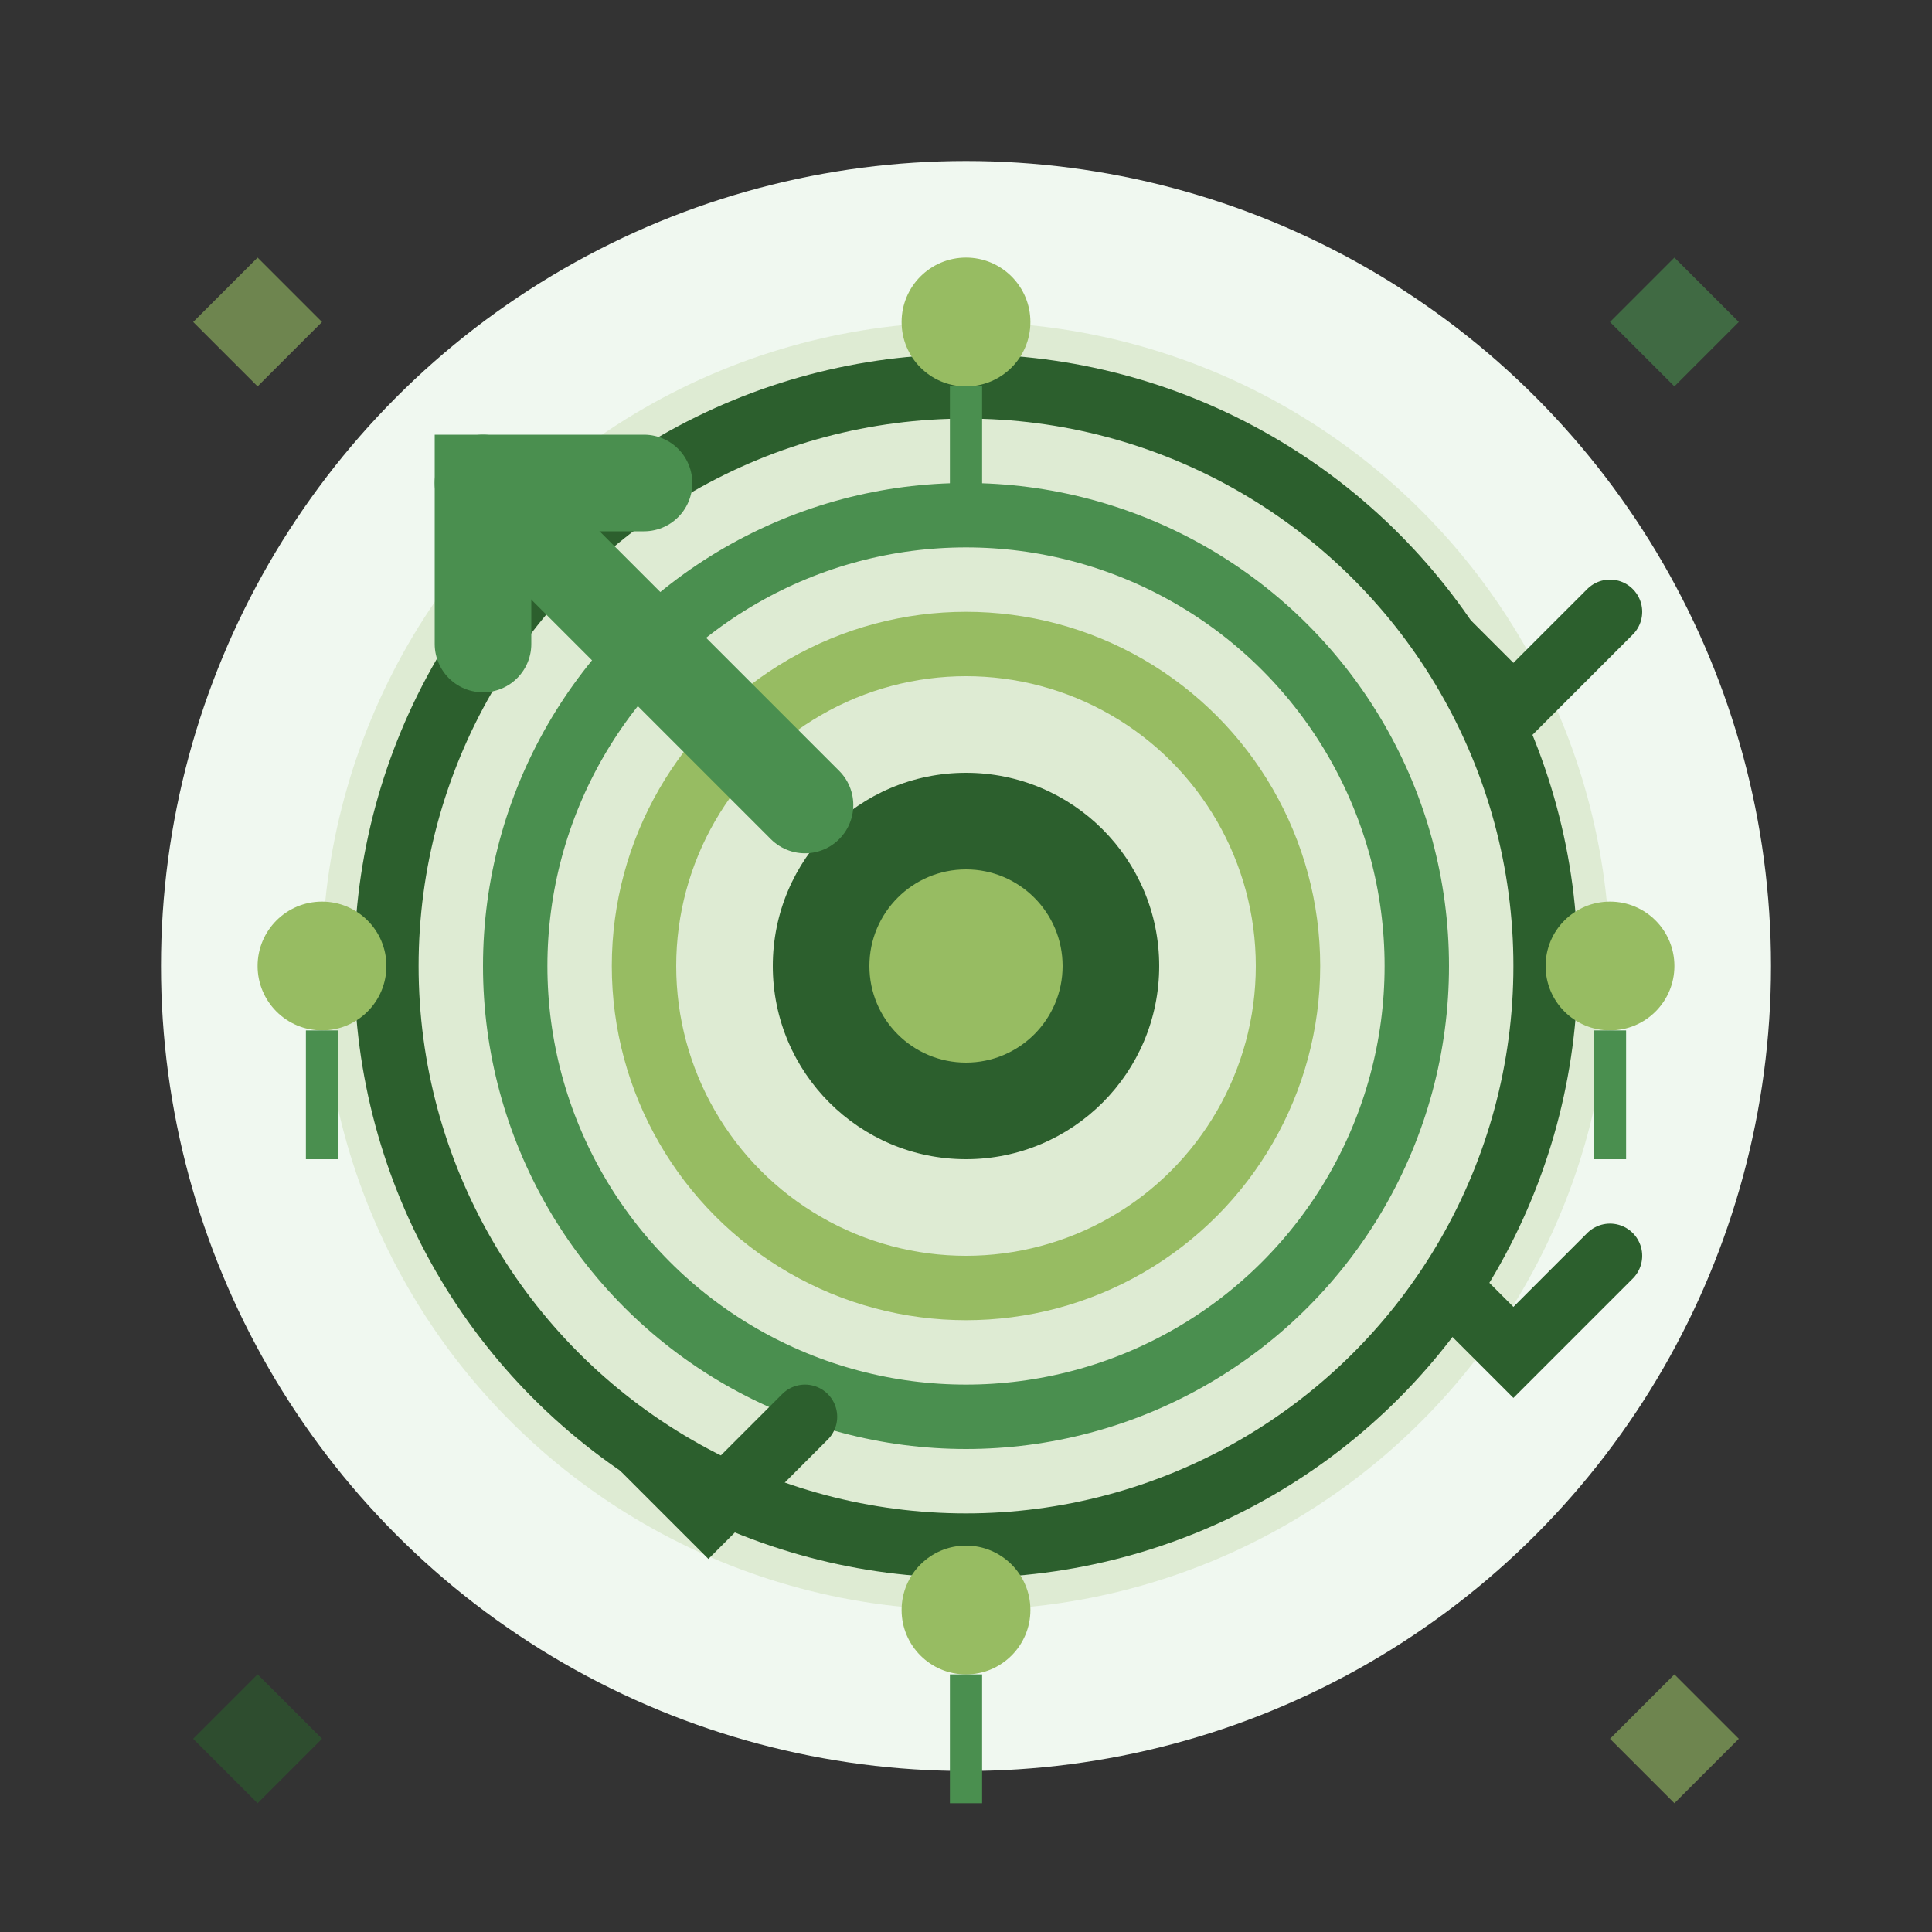
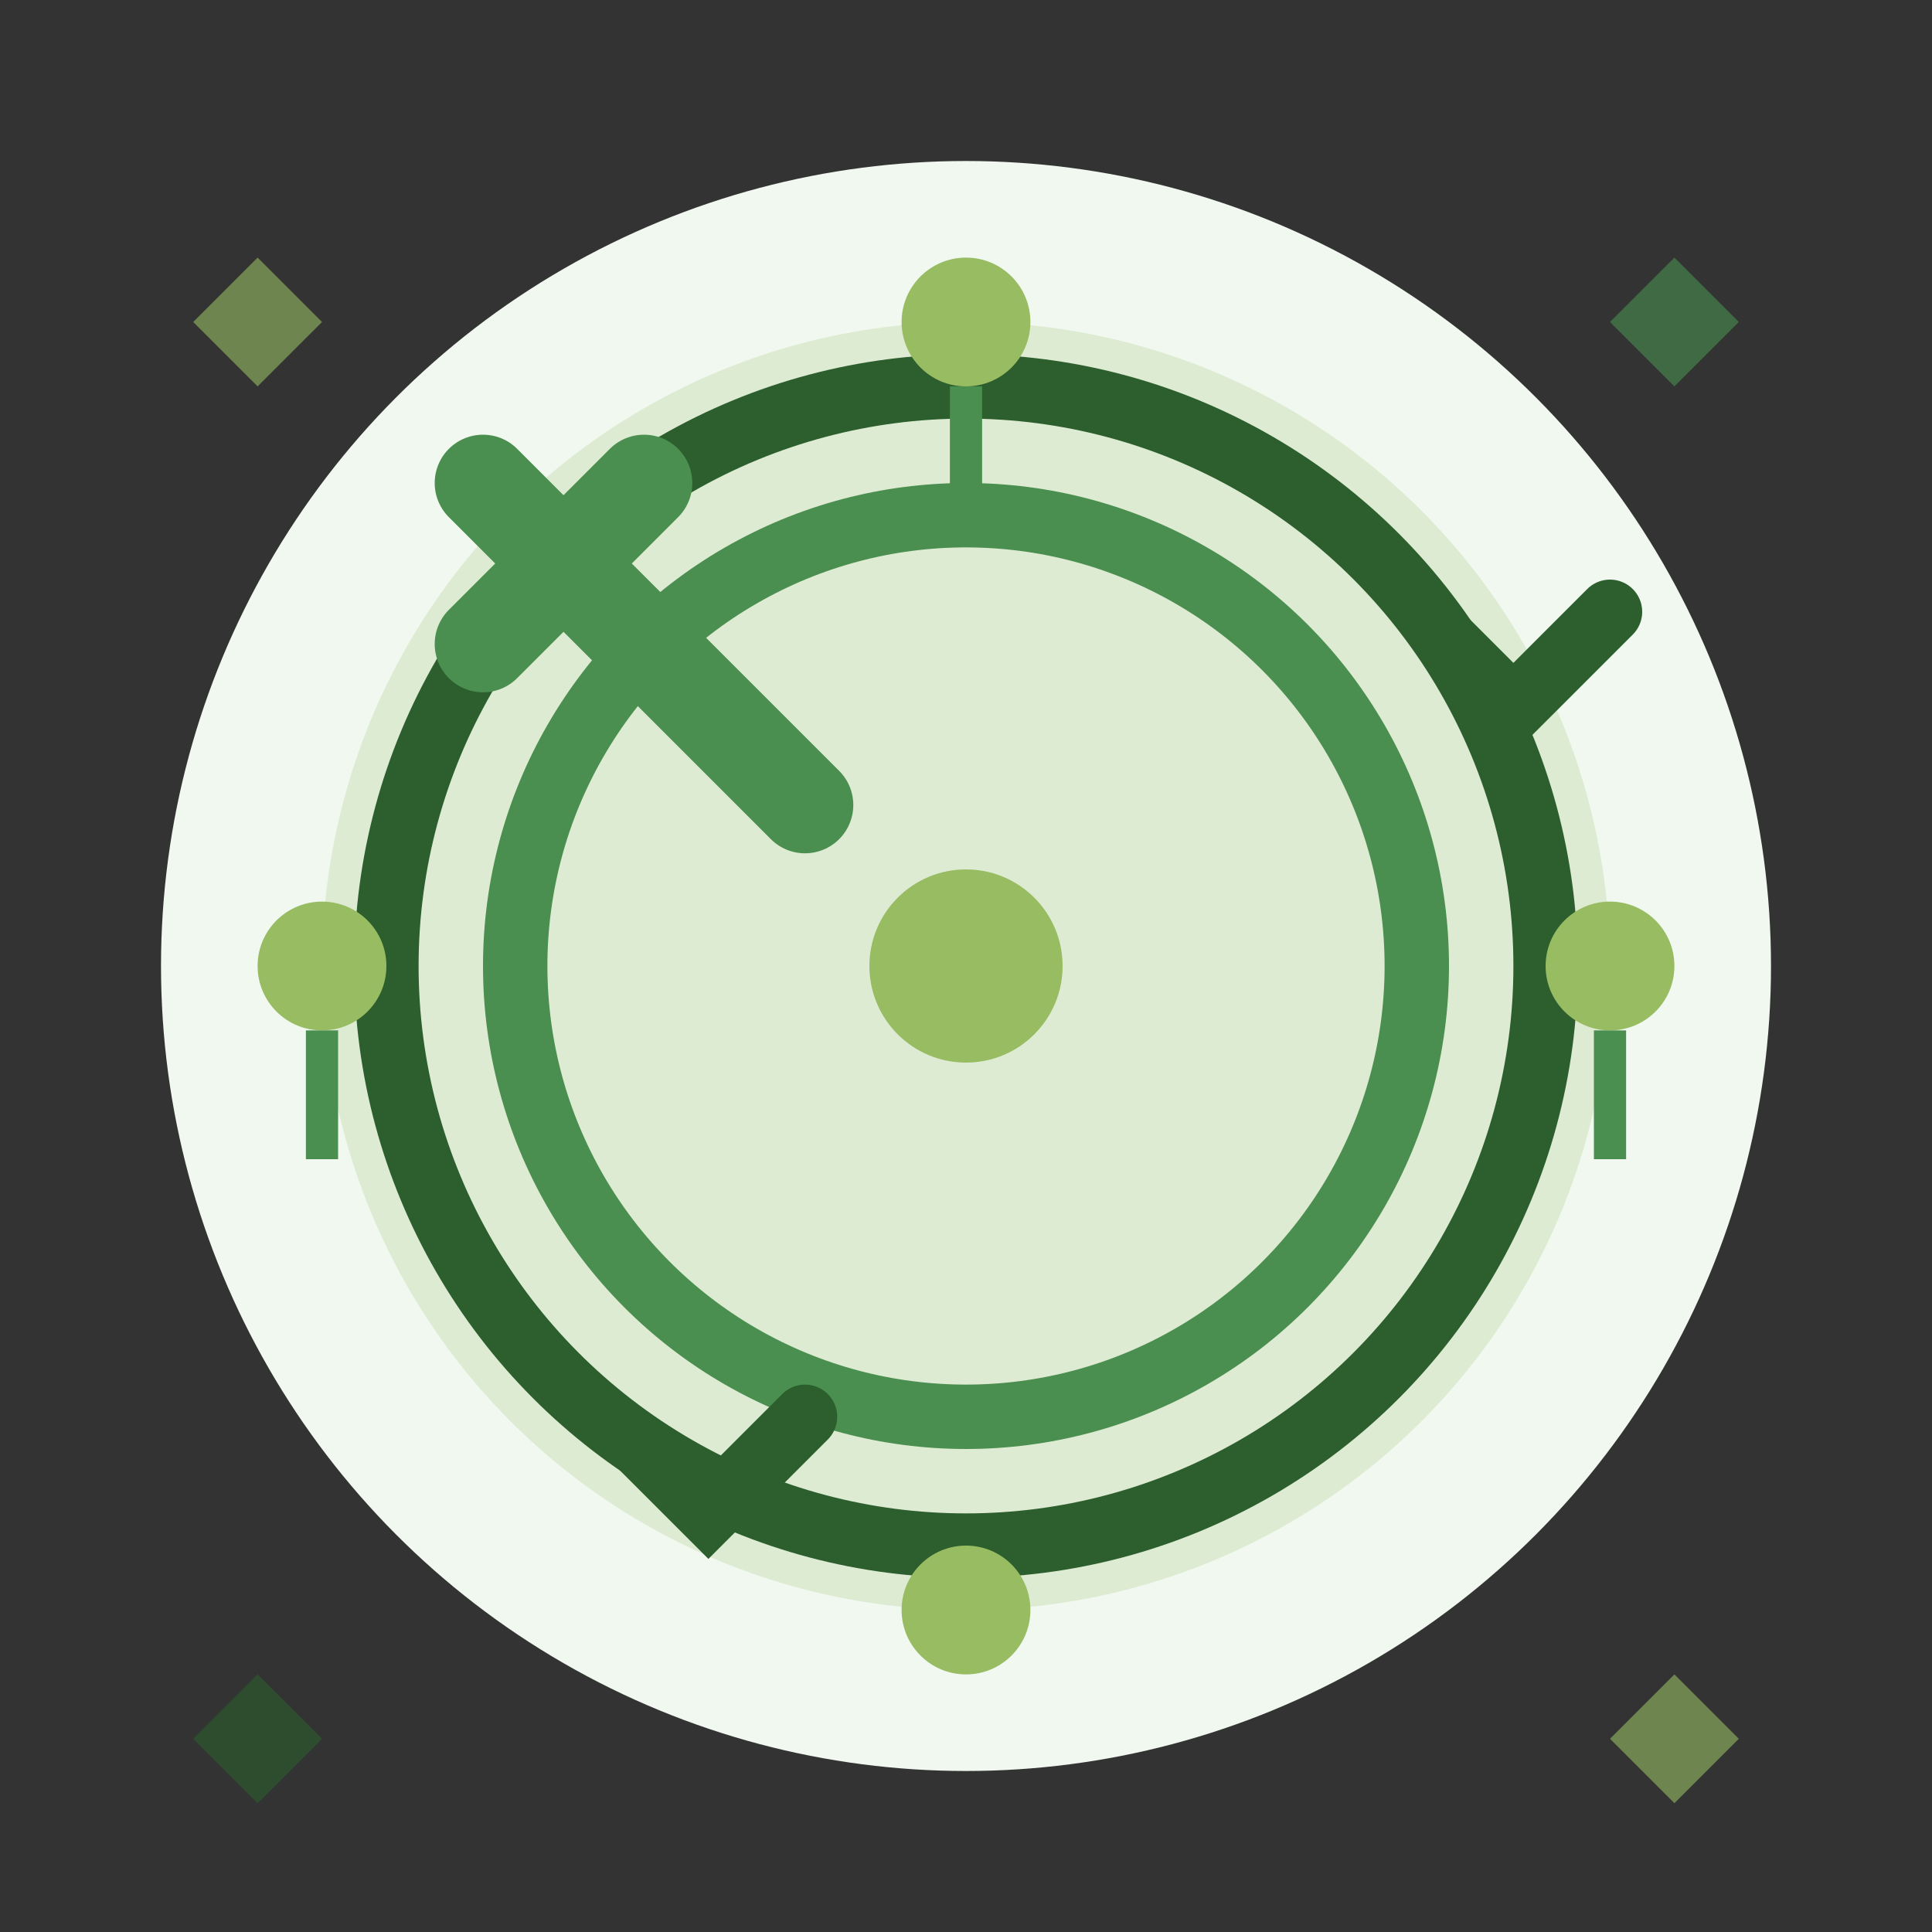
<svg xmlns="http://www.w3.org/2000/svg" width="60" height="60" viewBox="0 0 60 60" fill="none">
  <rect x="0" y="0" width="60" height="60" fill="#333333" stroke="none" />
  <circle cx="30" cy="30" r="25" fill="#f0f8f0" />
  <circle cx="30" cy="30" r="20" fill="#97bc62" opacity="0.2" />
  <circle cx="30" cy="30" r="18" fill="none" stroke="#2c5f2d" stroke-width="2" />
  <circle cx="30" cy="30" r="14" fill="none" stroke="#4a8f4f" stroke-width="2" />
-   <circle cx="30" cy="30" r="10" fill="none" stroke="#97bc62" stroke-width="2" />
-   <circle cx="30" cy="30" r="6" fill="#2c5f2d" />
  <circle cx="30" cy="30" r="3" fill="#97bc62" />
  <path d="M15 15 L25 25" stroke="#4a8f4f" stroke-width="3" stroke-linecap="round" />
-   <path d="M20 15 L15 15 L15 20" stroke="#4a8f4f" stroke-width="3" stroke-linecap="round" />
+   <path d="M20 15 L15 20" stroke="#4a8f4f" stroke-width="3" stroke-linecap="round" />
  <path d="M45 20 L47 22 L50 19" stroke="#2c5f2d" stroke-width="2" fill="none" stroke-linecap="round" />
-   <path d="M45 40 L47 42 L50 39" stroke="#2c5f2d" stroke-width="2" fill="none" stroke-linecap="round" />
  <path d="M20 45 L22 47 L25 44" stroke="#2c5f2d" stroke-width="2" fill="none" stroke-linecap="round" />
  <circle cx="10" cy="30" r="2" fill="#97bc62" />
  <rect x="9.5" y="32" width="1" height="4" fill="#4a8f4f" />
  <circle cx="50" cy="30" r="2" fill="#97bc62" />
  <rect x="49.5" y="32" width="1" height="4" fill="#4a8f4f" />
  <circle cx="30" cy="10" r="2" fill="#97bc62" />
  <rect x="29.5" y="12" width="1" height="4" fill="#4a8f4f" />
  <circle cx="30" cy="50" r="2" fill="#97bc62" />
-   <rect x="29.5" y="52" width="1" height="4" fill="#4a8f4f" />
  <path d="M8 8 L10 10 L8 12 L6 10 Z" fill="#97bc62" opacity="0.6" />
  <path d="M52 8 L54 10 L52 12 L50 10 Z" fill="#4a8f4f" opacity="0.6" />
  <path d="M8 52 L10 54 L8 56 L6 54 Z" fill="#2c5f2d" opacity="0.6" />
  <path d="M52 52 L54 54 L52 56 L50 54 Z" fill="#97bc62" opacity="0.6" />
</svg>